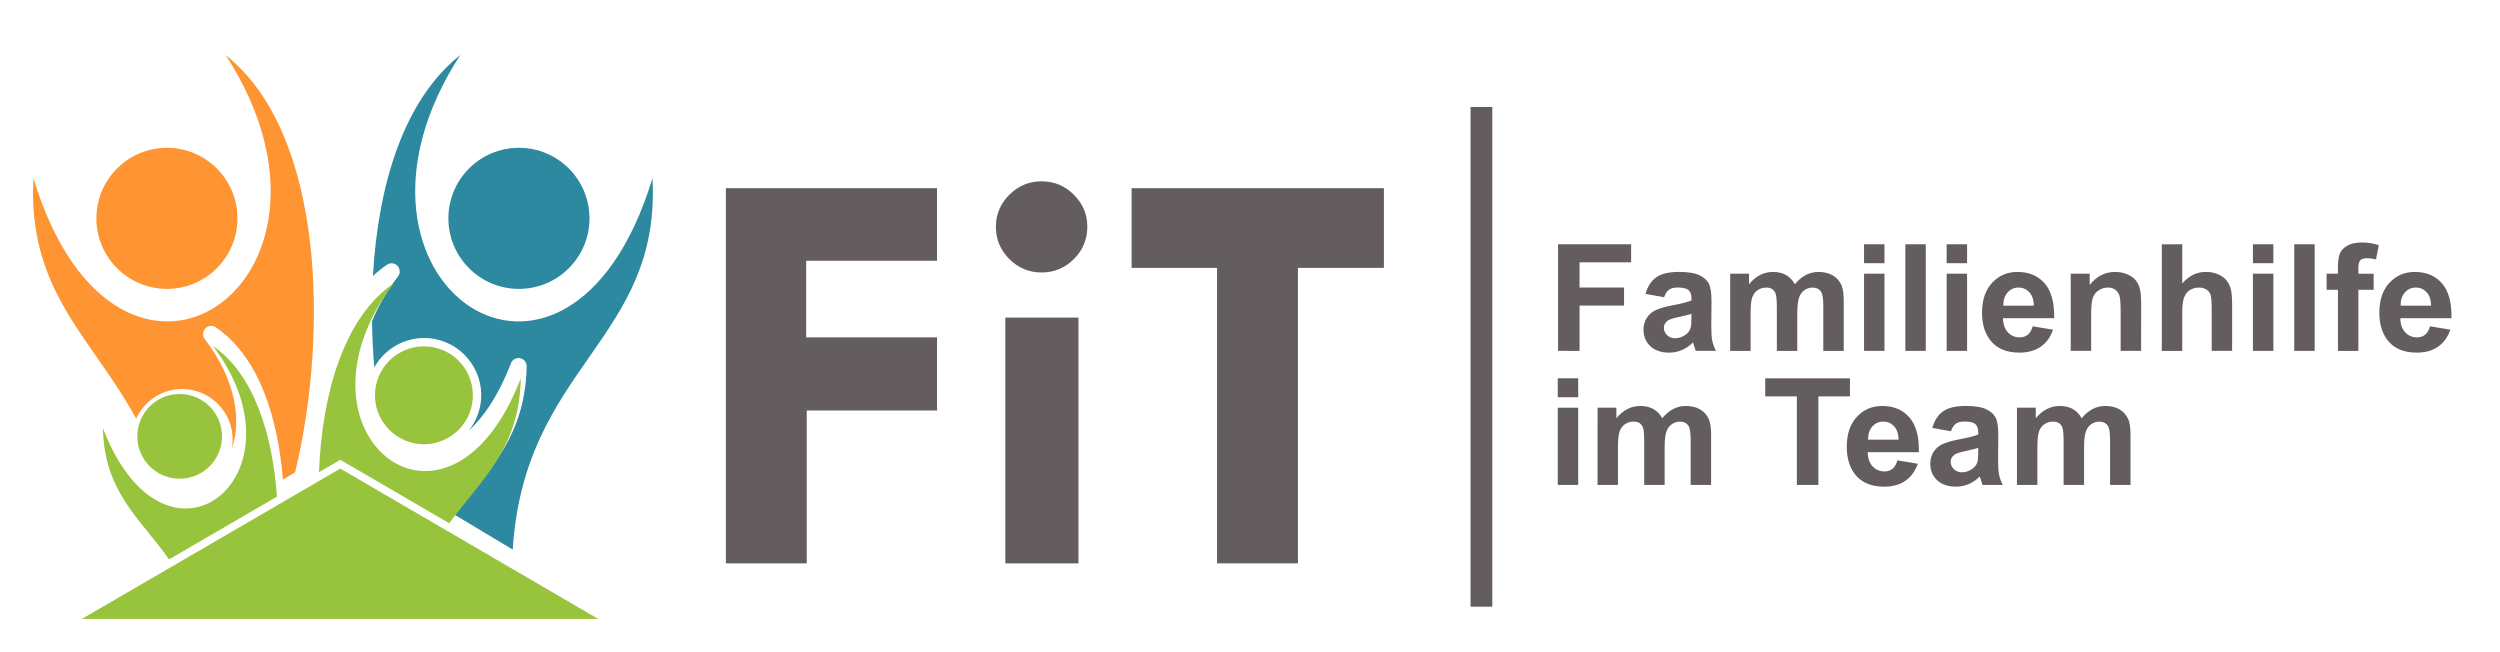
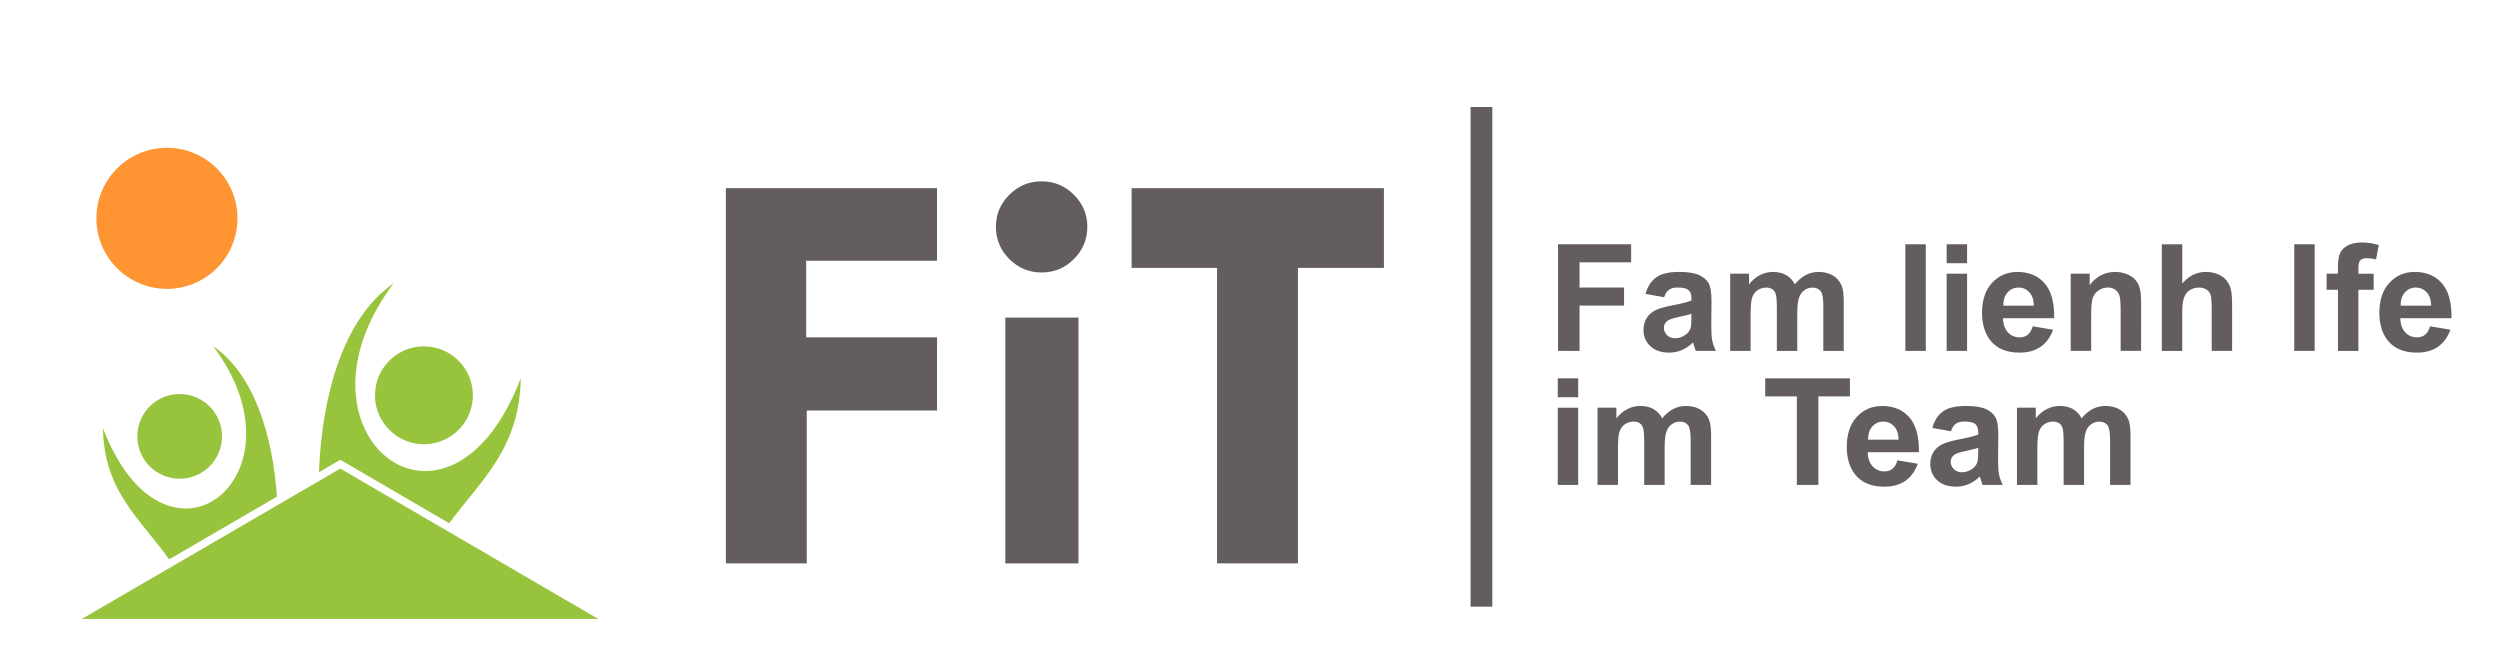
<svg xmlns="http://www.w3.org/2000/svg" xmlns:ns1="http://www.inkscape.org/namespaces/inkscape" xmlns:ns2="http://sodipodi.sourceforge.net/DTD/sodipodi-0.dtd" width="115mm" height="30mm" viewBox="0 0 115 30" version="1.1" id="svg121" ns1:version="0.92.4 (5da689c313, 2019-01-14)" ns2:docname="fitflow_logo.svg">
  <defs id="defs115" />
  <ns2:namedview id="base" pagecolor="#ffffff" bordercolor="#666666" borderopacity="1.0" ns1:pageopacity="0.0" ns1:pageshadow="2" ns1:zoom="1.1457031" ns1:cx="178.65946" ns1:cy="36.304126" ns1:document-units="mm" ns1:current-layer="layer1" showgrid="false" ns1:window-width="1920" ns1:window-height="1017" ns1:window-x="-8" ns1:window-y="-8" ns1:window-maximized="1" />
  <g ns1:label="Ebene 1" ns1:groupmode="layer" id="layer1" transform="translate(0,-267)">
    <g transform="translate(-45.622,236.719)" aria-label="FiT" style="font-style:normal;font-variant:normal;font-weight:bold;font-stretch:normal;font-size:26.918px;line-height:98%;font-family:'Tw Cen MT';-inkscape-font-specification:'Tw Cen MT Bold';text-align:end;letter-spacing:0px;word-spacing:0px;text-anchor:end;fill:#635d5f;fill-opacity:1;stroke:none;stroke-width:0.673px;stroke-linecap:butt;stroke-linejoin:miter;stroke-opacity:1" id="text95-2">
      <path ns1:connector-curvature="0" d="m 79.012,38.937 h 9.713 v 3.339 H 82.706 v 3.523 h 6.02 v 3.365 h -5.994 v 7.032 h -3.72 z" style="font-style:normal;font-variant:normal;font-weight:bold;font-stretch:normal;font-family:'Tw Cen MT';-inkscape-font-specification:'Tw Cen MT Bold';fill:#635d5f;fill-opacity:1;stroke-width:0.673px" id="path3756" />
      <path ns1:connector-curvature="0" d="m 91.433,40.712 q 0,-0.854 0.618,-1.472 0.618,-0.618 1.485,-0.618 0.867,0 1.485,0.618 0.618,0.618 0.618,1.472 0,0.867 -0.618,1.485 -0.618,0.618 -1.485,0.618 -0.867,0 -1.485,-0.618 Q 91.433,41.579 91.433,40.712 Z m 0.434,4.18 h 3.365 v 11.304 h -3.365 z" style="font-style:normal;font-variant:normal;font-weight:bold;font-stretch:normal;font-family:'Tw Cen MT';-inkscape-font-specification:'Tw Cen MT Bold';fill:#635d5f;fill-opacity:1;stroke-width:0.673px" id="path3758" />
      <path ns1:connector-curvature="0" d="M 97.676,38.937 H 109.282 V 42.604 H 105.326 v 13.591 h -3.72 V 42.604 h -3.93 z" style="font-style:normal;font-variant:normal;font-weight:bold;font-stretch:normal;font-family:'Tw Cen MT';-inkscape-font-specification:'Tw Cen MT Bold';fill:#635d5f;fill-opacity:1;stroke-width:0.673px" id="path3760" />
    </g>
    <path ns1:connector-curvature="0" id="path98-7" d="m 68.146,271.922 v 22.985" style="fill:none;fill-rule:evenodd;stroke:#635d5f;stroke-width:1;stroke-linecap:butt;stroke-linejoin:miter;stroke-opacity:1" ns1:export-xdpi="300" ns1:export-ydpi="300" />
    <g id="g1857" transform="translate(-48.795,-62.612)">
-       <circle style="opacity:1;fill:#2c89a0;fill-opacity:1;fill-rule:nonzero;stroke:none;stroke-width:0.491;stroke-linecap:round;stroke-linejoin:miter;stroke-miterlimit:4;stroke-dasharray:none;stroke-dashoffset:0;stroke-opacity:1" id="circle1843" cx="72.666" cy="339.656" r="3.245" />
-       <path ns2:nodetypes="cccccccssccscsccccc" ns1:connector-curvature="0" d="m 69.965,332.145 c -2.621,2.08 -3.782,6.012 -4.015,10.161 0.203,-0.188 0.419,-0.361 0.647,-0.517 0.064,-0.044 0.14,-0.066 0.217,-0.065 0.306,0.005 0.476,0.355 0.292,0.599 -0.536,0.71 -0.928,1.404 -1.198,2.069 0.01,0.712 0.045,1.422 0.102,2.122 0.481,-0.864 1.434,-1.422 2.483,-1.347 1.442,0.103 2.535,1.364 2.432,2.806 -0.039,0.551 -0.248,1.051 -0.571,1.453 0.699,-0.638 1.382,-1.641 1.946,-3.105 0.065,-0.169 0.242,-0.267 0.42,-0.232 0.178,0.035 0.305,0.192 0.302,0.374 -0.033,1.792 -0.575,3.085 -1.294,4.178 -0.619,0.942 -1.356,1.744 -2.028,2.644 l 0.434,0.26 2.247,1.348 c 0.53,-8.462 6.823,-9.62 6.429,-17.084 -3.901,12.794 -15.631,4.791 -8.844,-5.663 z" style="fill:#2c89a0;fill-opacity:1;fill-rule:evenodd;stroke:none;stroke-width:0.043px;stroke-linecap:butt;stroke-linejoin:miter;stroke-opacity:1" id="path1845" />
      <circle r="3.245" cy="339.656" cx="-56.474" id="circle1847" style="opacity:1;fill:#ff9432;fill-opacity:1;fill-rule:nonzero;stroke:none;stroke-width:0.491;stroke-linecap:round;stroke-linejoin:miter;stroke-miterlimit:4;stroke-dasharray:none;stroke-dashoffset:0;stroke-opacity:1" transform="scale(-1,1)" />
-       <path ns2:nodetypes="cccscccscccc" ns1:connector-curvature="0" d="m 59.175,332.145 c 6.787,10.454 -4.943,18.457 -8.844,5.663 -0.276,5.22 2.72,7.356 4.727,11.064 0.342,-0.75 1.073,-1.297 1.95,-1.36 1.275,-0.091 2.391,0.876 2.483,2.151 0.015,0.208 0.001,0.413 -0.037,0.609 0.438,-1.268 0.25,-3.096 -1.242,-5.07 -0.11,-0.146 -0.099,-0.351 0.028,-0.483 0.126,-0.133 0.33,-0.154 0.481,-0.051 2.001,1.367 2.862,4.171 3.086,7.008 l 0.563,-0.338 c 1.509,-6.226 1.395,-15.551 -3.195,-19.193 z" style="fill:#ff9432;fill-opacity:1;fill-rule:evenodd;stroke:none;stroke-width:0.043px;stroke-linecap:butt;stroke-linejoin:miter;stroke-opacity:1" id="path1849" />
      <path style="opacity:1;fill:#98c43d;fill-opacity:1;fill-rule:nonzero;stroke:none;stroke-width:2.207;stroke-linecap:round;stroke-linejoin:miter;stroke-miterlimit:4;stroke-dasharray:none;stroke-dashoffset:0;stroke-opacity:1" d="m 252.463,1293.008 c -8.784,6.002 -12.453,19.529 -12.963,32.783 l 3.711,-2.158 18.896,11.012 c 5.635,-7.621 12.203,-12.949 12.43,-25.172 -12.593,32.736 -41.781,9.611 -22.074,-16.465 z m -31.357,10.877 c 17.058,22.571 -8.207,42.587 -19.107,14.252 0.206,11.103 6.458,15.633 11.477,22.783 l 18.732,-10.889 c -0.752,-10.731 -3.991,-21.288 -11.102,-26.146 z m 22.105,21.275 -44.881,26.096 h 89.652 z" transform="scale(0.265)" id="path1851" ns1:connector-curvature="0" />
      <circle r="2.252" cy="342.045" cx="92.904" id="circle1853" style="opacity:1;fill:#98c43d;fill-opacity:1;fill-rule:nonzero;stroke:none;stroke-width:0.34;stroke-linecap:round;stroke-linejoin:miter;stroke-miterlimit:4;stroke-dasharray:none;stroke-dashoffset:0;stroke-opacity:1" transform="rotate(4.086)" />
      <circle transform="matrix(-0.997,0.071,0.071,0.997,0,0)" style="opacity:1;fill:#98c43d;fill-opacity:1;fill-rule:nonzero;stroke:none;stroke-width:0.295;stroke-linecap:round;stroke-linejoin:miter;stroke-miterlimit:4;stroke-dasharray:none;stroke-dashoffset:0;stroke-opacity:1" id="circle1855" cx="-32.091" cy="353.022" r="1.949" />
    </g>
    <g aria-label="Familienhilfe im Team" style="font-style:normal;font-variant:normal;font-weight:bold;font-stretch:normal;font-size:6.851px;line-height:0.9;font-family:Arial;-inkscape-font-specification:'Arial Bold';letter-spacing:0px;word-spacing:0px;fill:#635d5f;fill-opacity:1;stroke:none;stroke-width:0.171" id="text832">
      <path d="m 71.67,283.141 v -4.904 h 3.362 v 0.83 h -2.372 v 1.161 h 2.047 v 0.83 h -2.047 v 2.084 z" style="font-style:normal;font-variant:normal;font-weight:bold;font-stretch:normal;line-height:0.9;font-family:Arial;-inkscape-font-specification:'Arial Bold';fill:#635d5f;fill-opacity:1;stroke-width:0.171" id="path23" />
      <path d="m 76.547,280.673 -0.853,-0.154 q 0.144,-0.515 0.495,-0.763 0.351,-0.248 1.044,-0.248 0.629,0 0.937,0.151 0.308,0.147 0.432,0.378 0.127,0.227 0.127,0.84 l -0.01,1.097 q 0,0.468 0.043,0.692 0.047,0.221 0.171,0.475 h -0.93 q -0.037,-0.094 -0.09,-0.278 -0.023,-0.084 -0.033,-0.11 -0.241,0.234 -0.515,0.351 -0.274,0.117 -0.585,0.117 -0.549,0 -0.866,-0.298 -0.314,-0.298 -0.314,-0.753 0,-0.301 0.144,-0.535 0.144,-0.237 0.401,-0.361 0.261,-0.127 0.749,-0.221 0.659,-0.124 0.913,-0.231 v -0.094 q 0,-0.271 -0.134,-0.385 -0.134,-0.117 -0.505,-0.117 -0.251,0 -0.391,0.1 -0.14,0.097 -0.227,0.345 z m 1.258,0.763 q -0.181,0.06 -0.572,0.144 -0.391,0.084 -0.512,0.164 -0.184,0.13 -0.184,0.331 0,0.197 0.147,0.341 0.147,0.144 0.375,0.144 0.254,0 0.485,-0.167 0.171,-0.127 0.224,-0.311 0.037,-0.12 0.037,-0.458 z" style="font-style:normal;font-variant:normal;font-weight:bold;font-stretch:normal;line-height:0.9;font-family:Arial;-inkscape-font-specification:'Arial Bold';fill:#635d5f;fill-opacity:1;stroke-width:0.171" id="path25" />
      <path d="m 79.588,279.589 h 0.866 v 0.485 q 0.465,-0.565 1.107,-0.565 0.341,0 0.592,0.14 0.251,0.14 0.411,0.425 0.234,-0.284 0.505,-0.425 0.271,-0.14 0.579,-0.14 0.391,0 0.662,0.161 0.271,0.157 0.405,0.465 0.097,0.227 0.097,0.736 v 2.271 h -0.94 v -2.03 q 0,-0.529 -0.097,-0.682 -0.13,-0.201 -0.401,-0.201 -0.197,0 -0.371,0.12 -0.174,0.12 -0.251,0.355 -0.077,0.231 -0.077,0.733 v 1.706 h -0.94 v -1.947 q 0,-0.518 -0.05,-0.669 -0.05,-0.151 -0.157,-0.224 -0.104,-0.074 -0.284,-0.074 -0.217,0 -0.391,0.117 -0.174,0.117 -0.251,0.338 -0.074,0.221 -0.074,0.733 v 1.726 H 79.588 Z" style="font-style:normal;font-variant:normal;font-weight:bold;font-stretch:normal;line-height:0.9;font-family:Arial;-inkscape-font-specification:'Arial Bold';fill:#635d5f;fill-opacity:1;stroke-width:0.171" id="path27" />
-       <path d="m 85.746,279.107 v -0.87 h 0.94 v 0.87 z m 0,4.034 v -3.552 h 0.94 v 3.552 z" style="font-style:normal;font-variant:normal;font-weight:bold;font-stretch:normal;line-height:0.9;font-family:Arial;-inkscape-font-specification:'Arial Bold';fill:#635d5f;fill-opacity:1;stroke-width:0.171" id="path29" />
      <path d="m 87.646,283.141 v -4.904 h 0.94 v 4.904 z" style="font-style:normal;font-variant:normal;font-weight:bold;font-stretch:normal;line-height:0.9;font-family:Arial;-inkscape-font-specification:'Arial Bold';fill:#635d5f;fill-opacity:1;stroke-width:0.171" id="path31" />
      <path d="m 89.546,279.107 v -0.87 h 0.94 v 0.87 z m 0,4.034 v -3.552 h 0.94 v 3.552 z" style="font-style:normal;font-variant:normal;font-weight:bold;font-stretch:normal;line-height:0.9;font-family:Arial;-inkscape-font-specification:'Arial Bold';fill:#635d5f;fill-opacity:1;stroke-width:0.171" id="path33" />
      <path d="m 93.503,282.01 0.937,0.157 q -0.181,0.515 -0.572,0.786 -0.388,0.268 -0.973,0.268 -0.927,0 -1.371,-0.605 -0.351,-0.485 -0.351,-1.224 0,-0.883 0.462,-1.381 0.462,-0.502 1.167,-0.502 0.793,0 1.251,0.525 0.458,0.522 0.438,1.602 h -2.355 q 0.01,0.418 0.227,0.652 0.217,0.231 0.542,0.231 0.221,0 0.371,-0.12 0.151,-0.12 0.227,-0.388 z m 0.054,-0.95 q -0.01,-0.408 -0.211,-0.619 -0.201,-0.214 -0.488,-0.214 -0.308,0 -0.508,0.224 -0.201,0.224 -0.197,0.609 z" style="font-style:normal;font-variant:normal;font-weight:bold;font-stretch:normal;line-height:0.9;font-family:Arial;-inkscape-font-specification:'Arial Bold';fill:#635d5f;fill-opacity:1;stroke-width:0.171" id="path35" />
      <path d="m 98.49,283.141 h -0.94 v -1.813 q 0,-0.575 -0.06,-0.743 -0.06,-0.171 -0.197,-0.264 -0.134,-0.094 -0.324,-0.094 -0.244,0 -0.438,0.134 -0.194,0.134 -0.268,0.355 -0.07,0.221 -0.07,0.816 v 1.609 h -0.94 v -3.552 h 0.873 v 0.522 q 0.465,-0.602 1.171,-0.602 0.311,0 0.569,0.114 0.258,0.11 0.388,0.284 0.134,0.174 0.184,0.395 0.054,0.221 0.054,0.632 z" style="font-style:normal;font-variant:normal;font-weight:bold;font-stretch:normal;line-height:0.9;font-family:Arial;-inkscape-font-specification:'Arial Bold';fill:#635d5f;fill-opacity:1;stroke-width:0.171" id="path37" />
      <path d="m 100.384,278.237 v 1.803 q 0.455,-0.532 1.087,-0.532 0.324,0 0.585,0.12 0.261,0.12 0.391,0.308 0.134,0.187 0.181,0.415 0.05,0.227 0.05,0.706 v 2.084 h -0.94 v -1.877 q 0,-0.559 -0.053,-0.709 -0.053,-0.151 -0.191,-0.237 -0.134,-0.09 -0.338,-0.09 -0.234,0 -0.418,0.114 -0.184,0.114 -0.271,0.345 -0.084,0.227 -0.084,0.676 v 1.78 h -0.94 v -4.904 z" style="font-style:normal;font-variant:normal;font-weight:bold;font-stretch:normal;line-height:0.9;font-family:Arial;-inkscape-font-specification:'Arial Bold';fill:#635d5f;fill-opacity:1;stroke-width:0.171" id="path39" />
-       <path d="m 103.635,279.107 v -0.87 h 0.94 v 0.87 z m 0,4.034 v -3.552 h 0.94 v 3.552 z" style="font-style:normal;font-variant:normal;font-weight:bold;font-stretch:normal;line-height:0.9;font-family:Arial;-inkscape-font-specification:'Arial Bold';fill:#635d5f;fill-opacity:1;stroke-width:0.171" id="path41" />
      <path d="m 105.535,283.141 v -4.904 h 0.94 v 4.904 z" style="font-style:normal;font-variant:normal;font-weight:bold;font-stretch:normal;line-height:0.9;font-family:Arial;-inkscape-font-specification:'Arial Bold';fill:#635d5f;fill-opacity:1;stroke-width:0.171" id="path43" />
      <path d="m 107.023,279.589 h 0.522 v -0.268 q 0,-0.448 0.094,-0.669 0.097,-0.221 0.351,-0.358 0.258,-0.14 0.649,-0.14 0.401,0 0.786,0.12 l -0.127,0.656 q -0.224,-0.053 -0.431,-0.053 -0.204,0 -0.294,0.097 -0.087,0.094 -0.087,0.365 v 0.251 h 0.702 v 0.739 h -0.702 v 2.813 h -0.94 v -2.813 h -0.522 z" style="font-style:normal;font-variant:normal;font-weight:bold;font-stretch:normal;line-height:0.9;font-family:Arial;-inkscape-font-specification:'Arial Bold';fill:#635d5f;fill-opacity:1;stroke-width:0.171" id="path45" />
      <path d="m 111.78,282.01 0.937,0.157 q -0.181,0.515 -0.572,0.786 -0.388,0.268 -0.973,0.268 -0.927,0 -1.371,-0.605 -0.351,-0.485 -0.351,-1.224 0,-0.883 0.462,-1.381 0.462,-0.502 1.167,-0.502 0.793,0 1.251,0.525 0.458,0.522 0.438,1.602 h -2.355 q 0.01,0.418 0.227,0.652 0.217,0.231 0.542,0.231 0.221,0 0.371,-0.12 0.151,-0.12 0.227,-0.388 z m 0.053,-0.95 q -0.01,-0.408 -0.211,-0.619 -0.201,-0.214 -0.488,-0.214 -0.308,0 -0.508,0.224 -0.201,0.224 -0.197,0.609 z" style="font-style:normal;font-variant:normal;font-weight:bold;font-stretch:normal;line-height:0.9;font-family:Arial;-inkscape-font-specification:'Arial Bold';fill:#635d5f;fill-opacity:1;stroke-width:0.171" id="path47" />
      <path d="m 71.657,285.273 v -0.87 h 0.94 v 0.87 z m 0,4.034 v -3.552 h 0.94 v 3.552 z" style="font-style:normal;font-variant:normal;font-weight:bold;font-stretch:normal;line-height:0.9;font-family:Arial;-inkscape-font-specification:'Arial Bold';fill:#635d5f;fill-opacity:1;stroke-width:0.171" id="path49" />
      <path d="m 73.487,285.754 h 0.866 v 0.485 q 0.465,-0.565 1.107,-0.565 0.341,0 0.592,0.14 0.251,0.14 0.411,0.425 0.234,-0.284 0.505,-0.425 0.271,-0.14 0.579,-0.14 0.391,0 0.662,0.161 0.271,0.157 0.405,0.465 0.097,0.227 0.097,0.736 v 2.271 h -0.94 v -2.03 q 0,-0.529 -0.097,-0.682 -0.13,-0.201 -0.401,-0.201 -0.197,0 -0.371,0.12 -0.174,0.12 -0.251,0.355 -0.077,0.231 -0.077,0.733 v 1.706 h -0.94 v -1.947 q 0,-0.518 -0.05,-0.669 -0.05,-0.151 -0.157,-0.224 -0.104,-0.074 -0.284,-0.074 -0.217,0 -0.391,0.117 -0.174,0.117 -0.251,0.338 -0.074,0.221 -0.074,0.733 v 1.726 h -0.94 z" style="font-style:normal;font-variant:normal;font-weight:bold;font-stretch:normal;line-height:0.9;font-family:Arial;-inkscape-font-specification:'Arial Bold';fill:#635d5f;fill-opacity:1;stroke-width:0.171" id="path51" />
      <path d="m 82.655,289.307 v -4.074 H 81.2 v -0.83 h 3.897 v 0.83 h -1.452 v 4.074 z" style="font-style:normal;font-variant:normal;font-weight:bold;font-stretch:normal;line-height:0.9;font-family:Arial;-inkscape-font-specification:'Arial Bold';fill:#635d5f;fill-opacity:1;stroke-width:0.171" id="path53" />
      <path d="m 87.281,288.176 0.937,0.157 q -0.181,0.515 -0.572,0.786 -0.388,0.268 -0.973,0.268 -0.927,0 -1.371,-0.605 -0.351,-0.485 -0.351,-1.224 0,-0.883 0.462,-1.381 0.462,-0.502 1.167,-0.502 0.793,0 1.251,0.525 0.458,0.522 0.438,1.602 h -2.355 q 0.01,0.418 0.227,0.652 0.217,0.231 0.542,0.231 0.221,0 0.371,-0.12 0.151,-0.12 0.227,-0.388 z m 0.054,-0.95 q -0.01,-0.408 -0.211,-0.619 -0.201,-0.214 -0.488,-0.214 -0.308,0 -0.508,0.224 -0.201,0.224 -0.197,0.609 z" style="font-style:normal;font-variant:normal;font-weight:bold;font-stretch:normal;line-height:0.9;font-family:Arial;-inkscape-font-specification:'Arial Bold';fill:#635d5f;fill-opacity:1;stroke-width:0.171" id="path55" />
      <path d="m 89.74,286.838 -0.853,-0.154 q 0.144,-0.515 0.495,-0.763 0.351,-0.248 1.044,-0.248 0.629,0 0.937,0.151 0.308,0.147 0.432,0.378 0.127,0.227 0.127,0.84 l -0.01,1.097 q 0,0.468 0.043,0.692 0.047,0.221 0.171,0.475 h -0.93 q -0.037,-0.094 -0.09,-0.278 -0.023,-0.084 -0.033,-0.11 -0.241,0.234 -0.515,0.351 -0.274,0.117 -0.585,0.117 -0.549,0 -0.866,-0.298 -0.314,-0.298 -0.314,-0.753 0,-0.301 0.144,-0.535 0.144,-0.237 0.401,-0.361 0.261,-0.127 0.749,-0.221 0.659,-0.124 0.913,-0.231 v -0.094 q 0,-0.271 -0.134,-0.385 -0.134,-0.117 -0.505,-0.117 -0.251,0 -0.391,0.1 -0.14,0.097 -0.227,0.345 z m 1.258,0.763 q -0.181,0.06 -0.572,0.144 -0.391,0.084 -0.512,0.164 -0.184,0.13 -0.184,0.331 0,0.197 0.147,0.341 0.147,0.144 0.375,0.144 0.254,0 0.485,-0.167 0.171,-0.127 0.224,-0.311 0.037,-0.12 0.037,-0.458 z" style="font-style:normal;font-variant:normal;font-weight:bold;font-stretch:normal;line-height:0.9;font-family:Arial;-inkscape-font-specification:'Arial Bold';fill:#635d5f;fill-opacity:1;stroke-width:0.171" id="path57" />
      <path d="m 92.78,285.754 h 0.866 v 0.485 q 0.465,-0.565 1.107,-0.565 0.341,0 0.592,0.14 0.251,0.14 0.411,0.425 0.234,-0.284 0.505,-0.425 0.271,-0.14 0.579,-0.14 0.391,0 0.662,0.161 0.271,0.157 0.405,0.465 0.097,0.227 0.097,0.736 v 2.271 h -0.94 v -2.03 q 0,-0.529 -0.097,-0.682 -0.13,-0.201 -0.401,-0.201 -0.197,0 -0.371,0.12 -0.174,0.12 -0.251,0.355 -0.077,0.231 -0.077,0.733 v 1.706 h -0.94 v -1.947 q 0,-0.518 -0.05,-0.669 -0.05,-0.151 -0.157,-0.224 -0.104,-0.074 -0.284,-0.074 -0.217,0 -0.391,0.117 -0.174,0.117 -0.251,0.338 -0.074,0.221 -0.074,0.733 v 1.726 h -0.94 z" style="font-style:normal;font-variant:normal;font-weight:bold;font-stretch:normal;line-height:0.9;font-family:Arial;-inkscape-font-specification:'Arial Bold';fill:#635d5f;fill-opacity:1;stroke-width:0.171" id="path59" />
    </g>
  </g>
</svg>